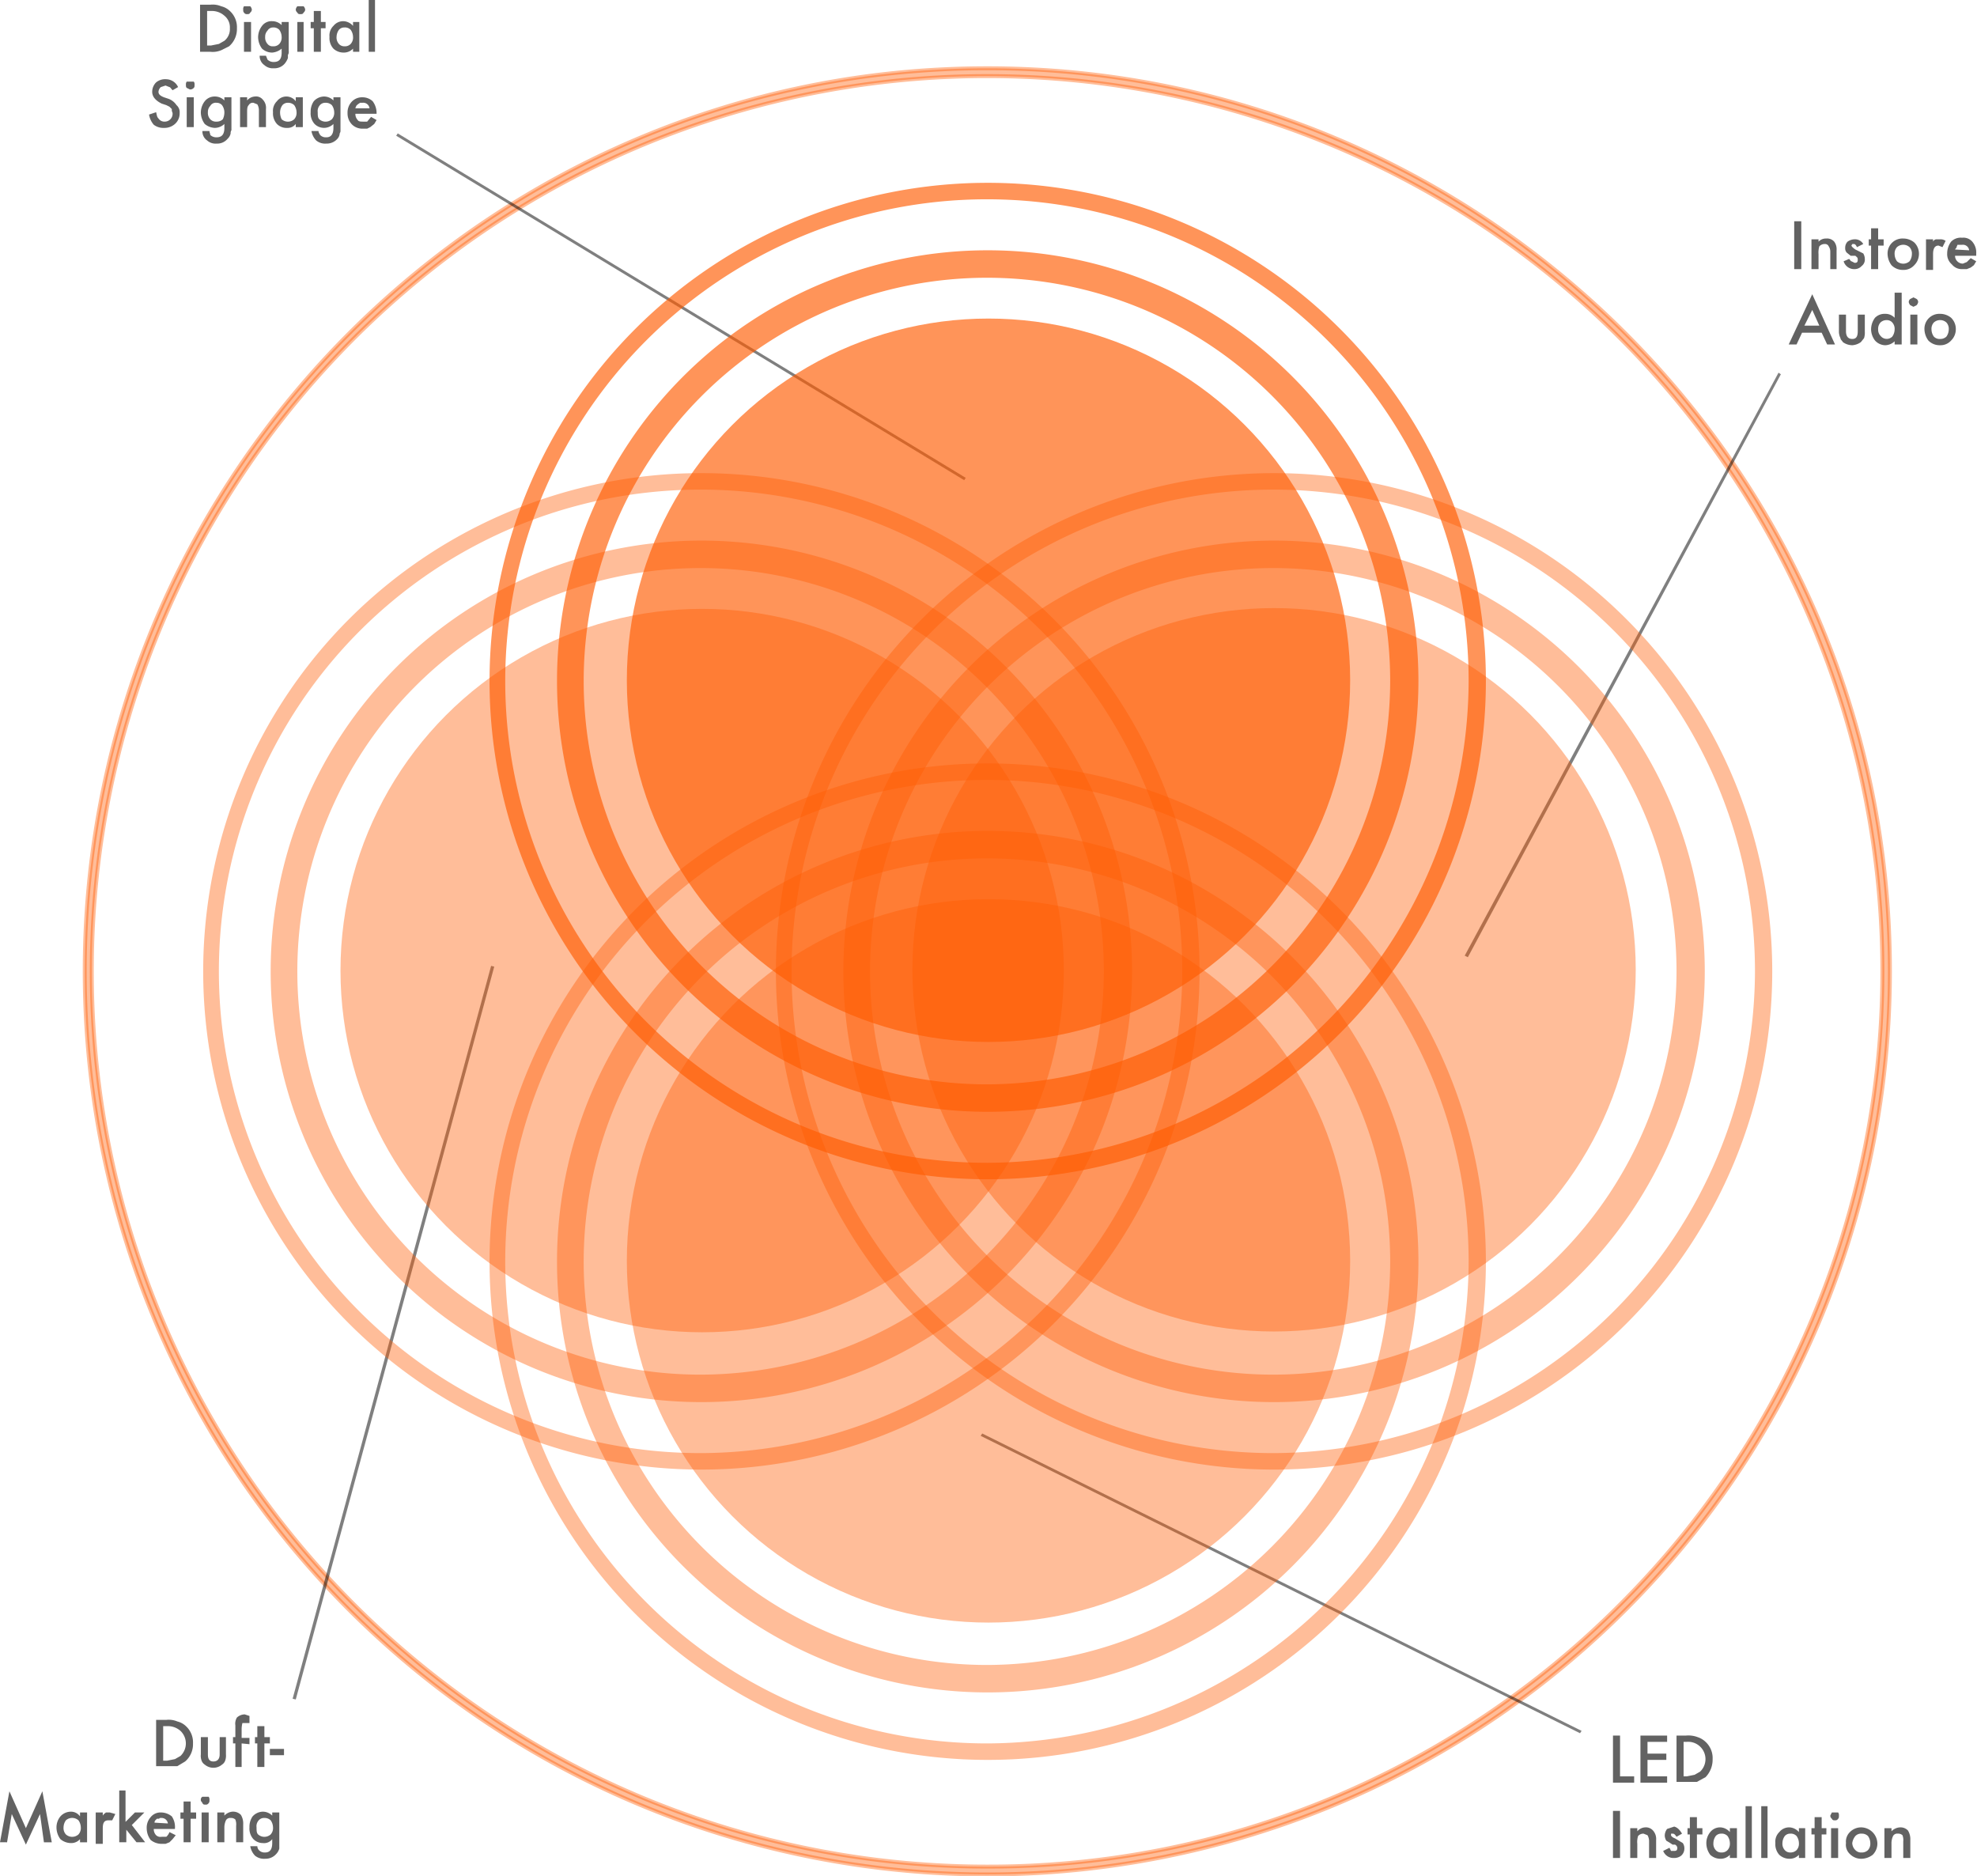
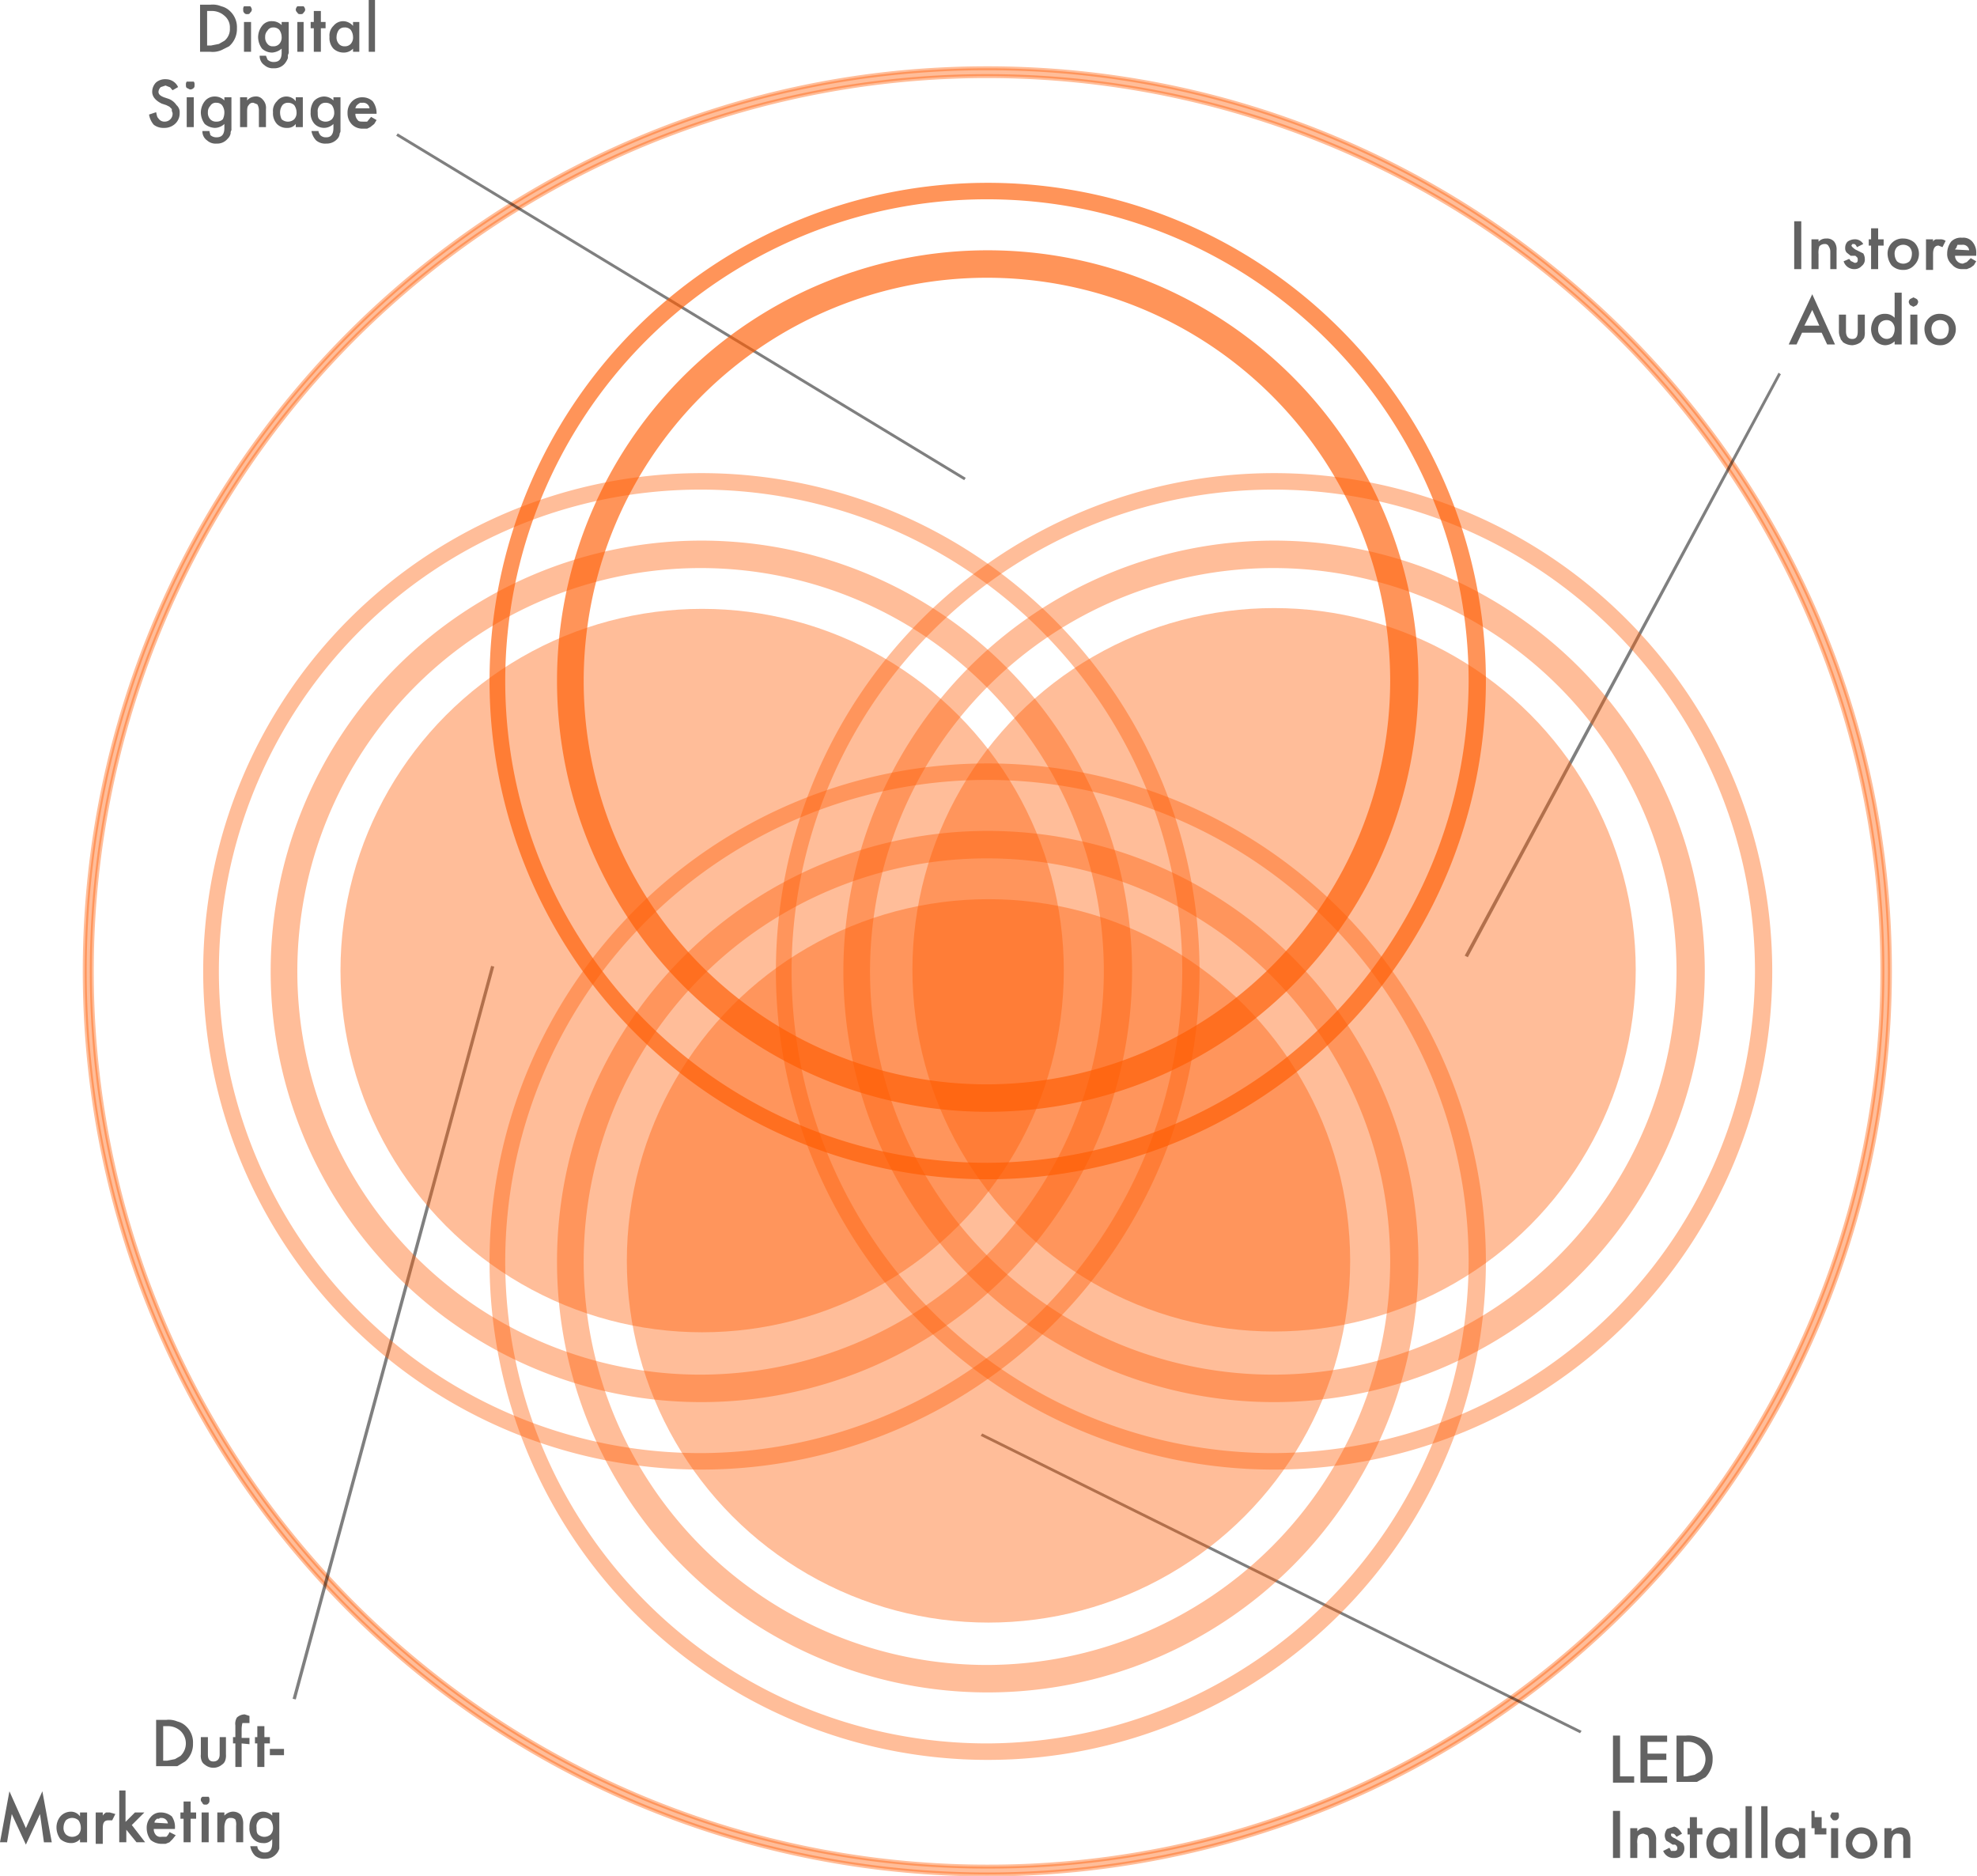
<svg xmlns="http://www.w3.org/2000/svg" id="Ebene_1" data-name="Ebene 1" viewBox="0 0 252 239.1">
  <defs>
    <style>.cls-1,.cls-4{fill:#ff5a00;}.cls-1{stroke:#ff5a00;stroke-width:0.5px;isolation:isolate;}.cls-1,.cls-3{opacity:0.4;}.cls-2{opacity:0.5;}.cls-5{opacity:0.65;}.cls-6{fill:#626262;}</style>
  </defs>
  <path class="cls-1" d="M127.6,9.7C64.2,9.6,12.5,61.2,12.4,124.6A115.1,115.1,0,0,0,127.3,239.9h.2a115.1,115.1,0,0,0,115-115C242.6,61.5,191,9.8,127.6,9.7ZM208,205.6a113.5,113.5,0,0,1-80.5,33.3h-.2a114.1,114.1,0,1,1,.2-228.2h.1A114.1,114.1,0,0,1,208,205.6Z" transform="translate(-1.6 -1)" />
  <g id="Linie_28" data-name="Linie 28" class="cls-2">
    <polygon points="50.5 17.3 50.7 17 123.1 60.9 122.9 61.2 50.5 17.3" />
  </g>
  <g id="Linie_29" data-name="Linie 29" class="cls-2">
    <polygon points="125 183 125.2 182.7 201.6 220.6 201.4 220.9 125 183" />
  </g>
  <g id="Linie_30" data-name="Linie 30" class="cls-2">
    <polygon points="187.1 122 186.7 121.8 226.7 47.5 227 47.7 187.1 122" />
  </g>
  <g id="Linie_31" data-name="Linie 31" class="cls-2">
    <polygon points="37.3 216.5 62.6 123.1 63 123.2 37.7 216.6 37.3 216.5" />
  </g>
  <g class="cls-3">
    <circle class="cls-4" cx="89.5" cy="123.7" r="46.1" />
    <path class="cls-4" d="M91,61.3a63.5,63.5,0,1,0,63.5,63.5A63.5,63.5,0,0,0,91,61.3Zm0,124.9a61.4,61.4,0,1,1,61.3-61.5h0A61.6,61.6,0,0,1,91,186.2Z" transform="translate(-1.6 -1)" />
    <path class="cls-4" d="M91,69.9a54.9,54.9,0,1,0,54.9,54.9A54.9,54.9,0,0,0,91,69.9Zm0,106.3a51.4,51.4,0,1,1,51.3-51.5h0A51.5,51.5,0,0,1,91,176.2Z" transform="translate(-1.6 -1)" />
  </g>
  <g class="cls-3">
    <circle class="cls-4" cx="162.4" cy="123.6" r="46.1" />
    <path class="cls-4" d="M164,61.3a63.5,63.5,0,1,0,63.5,63.5A63.5,63.5,0,0,0,164,61.3Zm0,124.9a61.4,61.4,0,1,1,61.3-61.5h0A61.6,61.6,0,0,1,164,186.2Z" transform="translate(-1.6 -1)" />
    <path class="cls-4" d="M164,69.9a54.9,54.9,0,1,0,54.9,54.9A54.9,54.9,0,0,0,164,69.9Zm0,106.3a51.4,51.4,0,1,1,51.3-51.5h0A51.5,51.5,0,0,1,164,176.2Z" transform="translate(-1.6 -1)" />
  </g>
  <g class="cls-5">
-     <circle class="cls-4" cx="126" cy="86.7" r="46.1" />
    <path class="cls-4" d="M127.5,24.3A63.5,63.5,0,1,0,191,87.8h0A63.5,63.5,0,0,0,127.5,24.3Zm0,124.9a61.4,61.4,0,1,1,61.3-61.5h0A61.6,61.6,0,0,1,127.5,149.2Z" transform="translate(-1.6 -1)" />
    <path class="cls-4" d="M127.5,32.9a54.9,54.9,0,1,0,54.9,54.9A54.9,54.9,0,0,0,127.5,32.9Zm0,106.3a51.4,51.4,0,1,1,51.3-51.5h0A51.5,51.5,0,0,1,127.5,139.2Z" transform="translate(-1.6 -1)" />
  </g>
  <g class="cls-3">
    <circle class="cls-4" cx="126" cy="160.7" r="46.1" />
    <path class="cls-4" d="M127.5,98.3A63.5,63.5,0,1,0,191,161.8a63.5,63.5,0,0,0-63.5-63.5Zm0,124.9a61.4,61.4,0,1,1,61.3-61.5h0A61.6,61.6,0,0,1,127.5,223.2Z" transform="translate(-1.6 -1)" />
    <path class="cls-4" d="M127.5,106.9a54.9,54.9,0,1,0,54.9,54.9A54.9,54.9,0,0,0,127.5,106.9Zm0,106.3a51.4,51.4,0,1,1,51.3-51.5h0A51.5,51.5,0,0,1,127.5,213.2Z" transform="translate(-1.6 -1)" />
  </g>
  <path class="cls-6" d="M21.5,226.2v-6h1.3a2.8,2.8,0,0,1,1.4.2,2.4,2.4,0,0,1,1.1.6,2.8,2.8,0,0,1,.9,2.2,2.9,2.9,0,0,1-1,2.3l-1,.6H21.5Zm.9-.8h.5l1-.2.7-.4a2.2,2.2,0,0,0,0-3.2,2.4,2.4,0,0,0-1.7-.6h-.5Z" transform="translate(-1.6 -1)" />
  <path class="cls-6" d="M28.1,222.4v2.2c0,.6.2.9.7.9s.8-.3.8-.9v-2.2h.8v2.2a1.9,1.9,0,0,1-.1.8,1,1,0,0,1-.4.5,1.7,1.7,0,0,1-2.2,0,1,1,0,0,1-.4-.5,1.7,1.7,0,0,1-.1-.8v-2.2Z" transform="translate(-1.6 -1)" />
  <path class="cls-6" d="M32.4,223.2v3h-.8v-3h-.3v-.8h.3v-1.5a1.5,1.5,0,0,1,.2-1,1.5,1.5,0,0,1,1-.4l.6.2v.9h-.9a3.5,3.5,0,0,0-.1.7v1.2h1v.8Z" transform="translate(-1.6 -1)" />
  <path class="cls-6" d="M35.3,223.2v3h-.9v-3h-.3v-.8h.3V221h.9v1.4H36v.8Z" transform="translate(-1.6 -1)" />
  <path class="cls-6" d="M36,223.9h1.8v.8H36Z" transform="translate(-1.6 -1)" />
  <path class="cls-6" d="M1.6,235.8l1.2-6.5L4.9,234,7,229.3l1.2,6.5h-1l-.5-3.6-1.8,3.9-1.8-3.9-.6,3.6Z" transform="translate(-1.6 -1)" />
  <path class="cls-6" d="M11.8,232h.9v3.8h-.9v-.4a1.5,1.5,0,0,1-1.2.5,2.1,2.1,0,0,1-1.3-.5,2.5,2.5,0,0,1-.5-1.5,2.2,2.2,0,0,1,.5-1.4,1.8,1.8,0,0,1,1.3-.6,1.4,1.4,0,0,1,1.2.6Zm-2.1,1.9a1.2,1.2,0,0,0,.3.9,1.2,1.2,0,0,0,1.6,0,1.2,1.2,0,0,0,.3-.9,1.6,1.6,0,0,0-.3-.9,1.2,1.2,0,0,0-1.6,0A1.6,1.6,0,0,0,9.7,233.9Z" transform="translate(-1.6 -1)" />
  <path class="cls-6" d="M13.8,232h.9v.4c.1-.2.3-.3.4-.4h.5l.7.2-.4.8h-.5c-.5,0-.7.3-.7,1v2h-.9Z" transform="translate(-1.6 -1)" />
  <path class="cls-6" d="M17.6,229.2v4l1.2-1.2H20l-1.6,1.6,1.7,2.2H19l-1.3-1.6v1.6h-.9v-6.6Z" transform="translate(-1.6 -1)" />
  <path class="cls-6" d="M23.9,234.1H21.2a1.1,1.1,0,0,0,.3.8.8.8,0,0,0,.7.2h.6a1.5,1.5,0,0,0,.4-.6l.8.4-.4.5-.4.4-.5.2h-.5a2.2,2.2,0,0,1-1.4-.5,2.5,2.5,0,0,1-.5-1.5,2,2,0,0,1,.5-1.4,1.6,1.6,0,0,1,1.3-.6,2.2,2.2,0,0,1,1.4.5,2.4,2.4,0,0,1,.4,1.5Zm-.9-.7a.8.8,0,0,0-.8-.7c-.2,0-.3,0-.3.1h-.3l-.2.2a.4.4,0,0,0-.1.3Z" transform="translate(-1.6 -1)" />
  <path class="cls-6" d="M25.9,232.8v3H25v-3h-.4V232H25v-1.4h.9V232h.7v.8Z" transform="translate(-1.6 -1)" />
  <path class="cls-6" d="M27.2,230.4a.4.4,0,0,1,.2-.4h.8a.6.6,0,0,1,.1.4c0,.2,0,.3-.1.4a.4.4,0,0,1-.4.2c-.2,0-.3,0-.4-.2S27.2,230.6,27.2,230.4Zm1,1.6v3.8h-.9V232Z" transform="translate(-1.6 -1)" />
  <path class="cls-6" d="M29.3,232h.9v.4a1.6,1.6,0,0,1,1-.5,1.4,1.4,0,0,1,1.1.4,2.1,2.1,0,0,1,.3,1.2v2.3h-.9v-2.1a1.7,1.7,0,0,0-.1-.8.8.8,0,0,0-.6-.2.6.6,0,0,0-.6.3,2.2,2.2,0,0,0-.2,1v1.8h-.9Z" transform="translate(-1.6 -1)" />
  <path class="cls-6" d="M37.2,235.7v.9a1.6,1.6,0,0,1-.4.7,1.8,1.8,0,0,1-1.4.6,1.8,1.8,0,0,1-1.3-.4,2.3,2.3,0,0,1-.6-1.2h.9a.8.8,0,0,0,.2.5,1,1,0,0,0,.8.3q.9,0,.9-1.2v-.5a1.3,1.3,0,0,1-1.2.5,1.7,1.7,0,0,1-1.2-.5,2,2,0,0,1-.5-1.5,2.3,2.3,0,0,1,.4-1.4,1.8,1.8,0,0,1,1.3-.6,1.7,1.7,0,0,1,1.2.5V232h.9Zm-.8-1.8a1.6,1.6,0,0,0-.3-.9,1.1,1.1,0,0,0-.8-.3.9.9,0,0,0-.8.4,1.1,1.1,0,0,0-.2.8c0,.4,0,.7.2.9a1.2,1.2,0,0,0,1.6,0A1.2,1.2,0,0,0,36.4,233.9Z" transform="translate(-1.6 -1)" />
  <path class="cls-6" d="M208.1,222.2v5.2h1.8v.8h-2.7v-6Z" transform="translate(-1.6 -1)" />
  <path class="cls-6" d="M214.1,223h-2.5v1.5H214v.8h-2.4v2.1h2.5v.8h-3.4v-6h3.4Z" transform="translate(-1.6 -1)" />
  <path class="cls-6" d="M215.3,228.2v-6h1.2a3.4,3.4,0,0,1,1.5.2,2.7,2.7,0,0,1,1,.6,2.8,2.8,0,0,1,.9,2.2,3.2,3.2,0,0,1-.9,2.3l-1.1.6h-2.6Zm.9-.8h.4l1-.2.7-.4a2.2,2.2,0,0,0,0-3.2,2.2,2.2,0,0,0-1.7-.6h-.4Z" transform="translate(-1.6 -1)" />
  <path class="cls-6" d="M208.1,231.8v6h-.9v-6Z" transform="translate(-1.6 -1)" />
  <path class="cls-6" d="M209.4,234h.9v.4a1.4,1.4,0,0,1,1-.5,1.2,1.2,0,0,1,1,.4,1.6,1.6,0,0,1,.4,1.2v2.3h-.9v-2.1a1.5,1.5,0,0,0-.2-.8l-.5-.2a.9.9,0,0,0-.7.3,2.5,2.5,0,0,0-.1,1v1.8h-.9Z" transform="translate(-1.6 -1)" />
  <path class="cls-6" d="M216,234.7l-.7.4c-.2-.3-.3-.4-.5-.4h-.2v.2c0,.1.2.3.5.4l1,.6a1.2,1.2,0,0,1,.2.7,1.2,1.2,0,0,1-.4.9,1.4,1.4,0,0,1-.9.3,1.4,1.4,0,0,1-1.4-.9l.8-.4.2.4h.4c.3,0,.4-.1.4-.4a.5.5,0,0,0-.3-.4h-.3l-.3-.2-.5-.3a1.4,1.4,0,0,1-.2-.6,1.4,1.4,0,0,1,.3-.9l.9-.3C215.4,233.9,215.7,234.2,216,234.7Z" transform="translate(-1.6 -1)" />
  <path class="cls-6" d="M217.9,234.8v3H217v-3h-.3V234h.3v-1.4h.9V234h.7v.8Z" transform="translate(-1.6 -1)" />
  <path class="cls-6" d="M222.1,234h.9v3.8h-.9v-.4a1.6,1.6,0,0,1-1.2.5,1.9,1.9,0,0,1-1.3-.5,2.5,2.5,0,0,1-.5-1.5,2.2,2.2,0,0,1,.5-1.4,1.6,1.6,0,0,1,1.3-.6,1.7,1.7,0,0,1,1.2.6Zm-2.1,1.9a1.2,1.2,0,0,0,.3.9.9.9,0,0,0,.7.3,1,1,0,0,0,.8-.3,1.2,1.2,0,0,0,.3-.9,1.6,1.6,0,0,0-.3-.9,1,1,0,0,0-.8-.3.9.9,0,0,0-.7.3A1.6,1.6,0,0,0,220,235.9Z" transform="translate(-1.6 -1)" />
  <path class="cls-6" d="M224.9,231.2v6.6h-.8v-6.6Z" transform="translate(-1.6 -1)" />
  <path class="cls-6" d="M226.9,231.2v6.6h-.8v-6.6Z" transform="translate(-1.6 -1)" />
  <path class="cls-6" d="M230.9,234h.8v3.8h-.8v-.4a1.6,1.6,0,0,1-1.2.5,1.9,1.9,0,0,1-1.3-.5,2,2,0,0,1-.5-1.5,1.7,1.7,0,0,1,.5-1.4,1.6,1.6,0,0,1,1.3-.6,1.7,1.7,0,0,1,1.2.6Zm-2.1,1.9a1.2,1.2,0,0,0,.3.9.9.9,0,0,0,.7.3,1.1,1.1,0,0,0,.8-.3,1.2,1.2,0,0,0,.3-.9,1.6,1.6,0,0,0-.3-.9,1,1,0,0,0-.8-.3.9.9,0,0,0-.7.3A1.6,1.6,0,0,0,228.8,235.9Z" transform="translate(-1.6 -1)" />
-   <path class="cls-6" d="M233.8,234.8v3h-.9v-3h-.4V234h.4v-1.4h.9V234h.6v.8Z" transform="translate(-1.6 -1)" />
+   <path class="cls-6" d="M233.8,234.8h-.9v-3h-.4V234h.4v-1.4h.9V234h.6v.8Z" transform="translate(-1.6 -1)" />
  <path class="cls-6" d="M234.9,232.4l.2-.4h.8a.6.6,0,0,1,.1.4c0,.2,0,.3-.1.4a.4.4,0,0,1-.4.2c-.2,0-.3,0-.4-.2A.5.5,0,0,1,234.9,232.4Zm1,1.6v3.8H235V234Z" transform="translate(-1.6 -1)" />
  <path class="cls-6" d="M236.9,235.9a1.7,1.7,0,0,1,.5-1.4,2,2,0,0,1,1.5-.6,2.1,2.1,0,0,1,2,2,2,2,0,0,1-.6,1.5,2.4,2.4,0,0,1-1.4.5,2,2,0,0,1-1.5-.6A1.6,1.6,0,0,1,236.9,235.9Zm.8,0a1.3,1.3,0,0,0,.4.9,1,1,0,0,0,.8.3,1.1,1.1,0,0,0,.8-.3,1.2,1.2,0,0,0,.3-.9,1.6,1.6,0,0,0-.3-.9,1.1,1.1,0,0,0-.8-.3,1,1,0,0,0-.8.3A1.8,1.8,0,0,0,237.7,235.9Z" transform="translate(-1.6 -1)" />
  <path class="cls-6" d="M241.8,234h.9v.4a1.6,1.6,0,0,1,1.1-.5,1.3,1.3,0,0,1,1,.4,2.1,2.1,0,0,1,.3,1.2v2.3h-.9v-2.1a1.7,1.7,0,0,0-.1-.8.8.8,0,0,0-.6-.2.6.6,0,0,0-.6.3,2.2,2.2,0,0,0-.2,1v1.8h-.9Z" transform="translate(-1.6 -1)" />
  <path class="cls-6" d="M231.2,29.2v6.1h-.9V29.2Z" transform="translate(-1.6 -1)" />
  <path class="cls-6" d="M232.5,31.5h.9v.3a1.3,1.3,0,0,1,1-.4,1.2,1.2,0,0,1,1,.4,1.6,1.6,0,0,1,.3,1.1v2.4h-.8V33.1a1.2,1.2,0,0,0-.2-.7.5.5,0,0,0-.5-.3.9.9,0,0,0-.7.3,2.8,2.8,0,0,0-.1,1v1.9h-.9Z" transform="translate(-1.6 -1)" />
  <path class="cls-6" d="M239.1,32.1l-.8.4c-.1-.2-.2-.4-.4-.4h-.2c0,.1-.1.1-.1.2s.2.3.5.5l1,.5a1.4,1.4,0,0,1,.2.7,1,1,0,0,1-.4.9,1.2,1.2,0,0,1-.9.4,1.4,1.4,0,0,1-1.4-1l.7-.3c.2.2.2.3.3.3l.4.2c.3,0,.4-.1.4-.4s-.1-.3-.3-.5h-.6l-.5-.4a.8.8,0,0,1-.2-.6,1.1,1.1,0,0,1,.3-.8,1.6,1.6,0,0,1,.9-.3A1.2,1.2,0,0,1,239.1,32.1Z" transform="translate(-1.6 -1)" />
  <path class="cls-6" d="M241,32.3v3h-.9v-3h-.3v-.8h.3V30.1h.9v1.4h.7v.8Z" transform="translate(-1.6 -1)" />
  <path class="cls-6" d="M242.2,33.3a1.9,1.9,0,0,1,2-1.9,2.2,2.2,0,0,1,1.4.5,2,2,0,0,1,.6,1.5,2,2,0,0,1-.6,1.4,1.8,1.8,0,0,1-1.4.6,2,2,0,0,1-1.5-.6A2.5,2.5,0,0,1,242.2,33.3Zm.9.1a1.6,1.6,0,0,0,.3.9,1.2,1.2,0,0,0,1.6,0,1.6,1.6,0,0,0,.3-.9,1.2,1.2,0,0,0-.3-.9,1.2,1.2,0,0,0-1.6,0A1.2,1.2,0,0,0,243.1,33.4Z" transform="translate(-1.6 -1)" />
  <path class="cls-6" d="M247.1,31.5h.9v.3a.5.5,0,0,1,.4-.3h.5a1.1,1.1,0,0,1,.7.2l-.4.8-.5-.2c-.5,0-.7.4-.7,1.1v2h-.9Z" transform="translate(-1.6 -1)" />
  <path class="cls-6" d="M253.5,33.6h-2.7a1,1,0,0,0,1,1l.5-.2.5-.5.7.4-.3.5-.4.3-.5.2h-.6a1.6,1.6,0,0,1-1.3-.6,1.7,1.7,0,0,1-.6-1.4,2.5,2.5,0,0,1,.5-1.5,1.7,1.7,0,0,1,1.4-.5,1.5,1.5,0,0,1,1.3.5,2.1,2.1,0,0,1,.5,1.5Zm-.9-.7a.8.8,0,0,0-.9-.7h-.6c0,.1-.1.2-.1.3s-.1.1-.2.3Z" transform="translate(-1.6 -1)" />
  <path class="cls-6" d="M233.8,43.4h-2.5l-.7,1.5h-1l3-6.4,2.9,6.4h-1Zm-.3-.9-.9-2-1,2Z" transform="translate(-1.6 -1)" />
  <path class="cls-6" d="M236.9,41.1v2.1c0,.7.3,1,.8,1s.7-.3.7-1V41.1h.9v2.2a2.2,2.2,0,0,1-.1.8l-.4.5a2.1,2.1,0,0,1-1.1.4,2.1,2.1,0,0,1-1.2-.4c-.1-.2-.3-.3-.3-.5a1.9,1.9,0,0,1-.2-.8V41.1Z" transform="translate(-1.6 -1)" />
  <path class="cls-6" d="M243.1,38.3h.9v6.6h-.9v-.4a1.8,1.8,0,0,1-1.2.5,1.8,1.8,0,0,1-1.3-.6,2.4,2.4,0,0,1-.5-1.4,2.5,2.5,0,0,1,.5-1.5,1.7,1.7,0,0,1,1.3-.5,1.6,1.6,0,0,1,1.2.5ZM241,43a1.1,1.1,0,0,0,.3.8,1,1,0,0,0,1.5.1,1.6,1.6,0,0,0,.3-.9,1.2,1.2,0,0,0-.3-.9.9.9,0,0,0-.7-.3,1.1,1.1,0,0,0-.8.3A1.2,1.2,0,0,0,241,43Z" transform="translate(-1.6 -1)" />
  <path class="cls-6" d="M244.9,39.5a.5.5,0,0,1,.2-.4l.4-.2.4.2a.5.5,0,0,1,.2.4.8.8,0,0,1-.2.4l-.4.2-.4-.2A.8.8,0,0,1,244.9,39.5Zm1.1,1.6v3.8h-.9V41.1Z" transform="translate(-1.6 -1)" />
  <path class="cls-6" d="M246.9,42.9a1.9,1.9,0,0,1,2-1.9,2.2,2.2,0,0,1,1.4.5,2,2,0,0,1,.6,1.5,2,2,0,0,1-.6,1.4,1.8,1.8,0,0,1-1.4.6,2,2,0,0,1-1.5-.6A2.5,2.5,0,0,1,246.9,42.9Zm.9.1a1.6,1.6,0,0,0,.3.9,1,1,0,0,0,.8.3,1.1,1.1,0,0,0,.8-.3,1.6,1.6,0,0,0,.3-.9,1.2,1.2,0,0,0-.3-.9,1.2,1.2,0,0,0-1.6,0A1.2,1.2,0,0,0,247.8,43Z" transform="translate(-1.6 -1)" />
  <path class="cls-6" d="M27.1,7.6v-6h1.3a2.8,2.8,0,0,1,1.4.2,2.4,2.4,0,0,1,1.1.6,2.8,2.8,0,0,1,.9,2.2,2.9,2.9,0,0,1-1,2.3l-1,.5a2.8,2.8,0,0,1-1.4.2Zm.9-.8h.5l1-.2.7-.4a1.9,1.9,0,0,0,.7-1.6A1.9,1.9,0,0,0,30.2,3a2.4,2.4,0,0,0-1.7-.6H28Z" transform="translate(-1.6 -1)" />
  <path class="cls-6" d="M32.6,2.2a.6.6,0,0,1,.1-.4h.8a.8.8,0,0,1,.2.4.5.5,0,0,1-.2.4c-.1.2-.2.2-.4.2a.4.4,0,0,1-.4-.2C32.6,2.5,32.6,2.4,32.6,2.2Zm1,1.6V7.6h-.9V3.8Z" transform="translate(-1.6 -1)" />
  <path class="cls-6" d="M38.4,7.5a.7.7,0,0,1-.1.5v.4a2.5,2.5,0,0,1-.4.7,1.7,1.7,0,0,1-1.4.6,1.6,1.6,0,0,1-1.2-.4,1.4,1.4,0,0,1-.6-1.2h.8l.2.5a1.1,1.1,0,0,0,.8.3c.7,0,1-.4,1-1.2V7.2a2.1,2.1,0,0,1-1.2.5A1.9,1.9,0,0,1,35,7.2a2.5,2.5,0,0,1-.5-1.5A2.4,2.4,0,0,1,35,4.3a1.5,1.5,0,0,1,1.3-.6,1.7,1.7,0,0,1,1.2.5V3.8h.9Zm-.9-1.8a1.6,1.6,0,0,0-.3-.9,1,1,0,0,0-.8-.3.8.8,0,0,0-.7.4,1.1,1.1,0,0,0-.3.8,1.2,1.2,0,0,0,.3.9.8.8,0,0,0,.7.3,1,1,0,0,0,.8-.3A1.2,1.2,0,0,0,37.5,5.7Z" transform="translate(-1.6 -1)" />
  <path class="cls-6" d="M39.3,2.2a.8.8,0,0,1,.2-.4h.8a.8.8,0,0,1,.2.4.5.5,0,0,1-.2.4c-.1.2-.2.2-.4.2s-.3,0-.4-.2A.5.5,0,0,1,39.3,2.2Zm1,1.6V7.6h-.8V3.8Z" transform="translate(-1.6 -1)" />
  <path class="cls-6" d="M42.5,4.6v3h-.9v-3h-.4V3.8h.4V2.4h.9V3.8h.6v.8Z" transform="translate(-1.6 -1)" />
  <path class="cls-6" d="M46.6,3.8h.8V7.6h-.8V7.2a1.6,1.6,0,0,1-1.2.5,1.9,1.9,0,0,1-1.3-.5,2,2,0,0,1-.5-1.5,1.7,1.7,0,0,1,.5-1.4,1.6,1.6,0,0,1,1.3-.6,1.7,1.7,0,0,1,1.2.6ZM44.5,5.7a1.2,1.2,0,0,0,.3.9.9.9,0,0,0,.7.3,1,1,0,0,0,.8-.3,1.2,1.2,0,0,0,.3-.9,1.6,1.6,0,0,0-.3-.9,1,1,0,0,0-.8-.3.9.9,0,0,0-.7.3A1.6,1.6,0,0,0,44.5,5.7Z" transform="translate(-1.6 -1)" />
  <path class="cls-6" d="M49.4,1V7.6h-.8V1Z" transform="translate(-1.6 -1)" />
  <path class="cls-6" d="M24.3,12.1l-.7.4c-.2-.2-.3-.4-.4-.4l-.5-.2-.6.2a.9.9,0,0,0-.3.6c0,.3.2.5.7.7l.6.2a2.1,2.1,0,0,1,1,.8,1.2,1.2,0,0,1,.4,1,1.8,1.8,0,0,1-.6,1.4,2,2,0,0,1-1.4.5,2,2,0,0,1-1.3-.4,2.6,2.6,0,0,1-.6-1.3l.9-.3c.1.4.1.6.3.8a.9.9,0,0,0,.8.4,1,1,0,0,0,1-1c0-.2-.1-.3-.1-.4v-.2l-.3-.3-.4-.2-.6-.2q-1.2-.6-1.2-1.5a1.7,1.7,0,0,1,.5-1.2,1.8,1.8,0,0,1,1.3-.4A1.7,1.7,0,0,1,24.3,12.1Z" transform="translate(-1.6 -1)" />
  <path class="cls-6" d="M25.3,11.8a.6.6,0,0,1,.1-.4h.9a.6.6,0,0,1,.1.4c0,.2,0,.3-.1.4a.6.6,0,0,1-.5.2l-.4-.2C25.3,12.1,25.3,12,25.3,11.8Zm1,1.6v3.8h-.9V13.4Z" transform="translate(-1.6 -1)" />
  <path class="cls-6" d="M31.1,17.1v.5a.6.6,0,0,0-.1.4,1.3,1.3,0,0,1-.4.7,1.7,1.7,0,0,1-1.4.6,1.6,1.6,0,0,1-1.2-.4,1.4,1.4,0,0,1-.6-1.2h.9c0,.2.1.3.1.5a1.1,1.1,0,0,0,.8.3c.7,0,1-.4,1-1.2v-.5a1.8,1.8,0,0,1-1.2.5,2.1,2.1,0,0,1-1.3-.5,2.5,2.5,0,0,1-.5-1.5,2.4,2.4,0,0,1,.5-1.4,1.6,1.6,0,0,1,1.3-.6,1.7,1.7,0,0,1,1.2.5v-.4h.9Zm-.9-1.8a1.6,1.6,0,0,0-.3-.9.9.9,0,0,0-.7-.3.8.8,0,0,0-.8.4,1.1,1.1,0,0,0-.3.8,1.2,1.2,0,0,0,.3.9,1,1,0,0,0,.8.3,1.1,1.1,0,0,0,.8-.3A2,2,0,0,0,30.2,15.3Z" transform="translate(-1.6 -1)" />
  <path class="cls-6" d="M32.2,13.4h.9v.4a1.4,1.4,0,0,1,1-.5,1.1,1.1,0,0,1,1,.4,1.5,1.5,0,0,1,.4,1.2v2.3h-.9V15.1a1.5,1.5,0,0,0-.2-.8l-.5-.2a.6.6,0,0,0-.6.3c-.2.2-.2.5-.2,1v1.8h-.9Z" transform="translate(-1.6 -1)" />
  <path class="cls-6" d="M39.3,13.4h.9v3.8h-.9v-.4a1.3,1.3,0,0,1-1.1.5,1.7,1.7,0,0,1-1.3-.5,2,2,0,0,1-.5-1.5,1.7,1.7,0,0,1,.5-1.4,1.5,1.5,0,0,1,2.4,0Zm-2,1.9a2,2,0,0,0,.2.9,1.2,1.2,0,0,0,1.6,0,1.2,1.2,0,0,0,.3-.9,1.6,1.6,0,0,0-.3-.9,1.1,1.1,0,0,0-.8-.3.9.9,0,0,0-.7.3A1.6,1.6,0,0,0,37.3,15.3Z" transform="translate(-1.6 -1)" />
  <path class="cls-6" d="M45,17.1v.5a.6.6,0,0,1-.1.4,1.1,1.1,0,0,1-.3.7,1.8,1.8,0,0,1-1.4.6,1.8,1.8,0,0,1-1.3-.4,2.3,2.3,0,0,1-.6-1.2h.9c0,.2.1.3.2.5a1,1,0,0,0,.8.3q.9,0,.9-1.2v-.5a1.7,1.7,0,0,1-2.4,0,2,2,0,0,1-.5-1.5,2.3,2.3,0,0,1,.4-1.4,1.8,1.8,0,0,1,1.3-.6,1.7,1.7,0,0,1,1.2.5v-.4H45Zm-.8-1.8a1.6,1.6,0,0,0-.3-.9,1.1,1.1,0,0,0-.8-.3.9.9,0,0,0-.8.4,1.1,1.1,0,0,0-.2.8c0,.4,0,.7.2.9a1.2,1.2,0,0,0,1.6,0A1.2,1.2,0,0,0,44.2,15.3Z" transform="translate(-1.6 -1)" />
  <path class="cls-6" d="M49.6,15.5H46.9a1.1,1.1,0,0,0,.3.8c.1.2.4.2.7.2h.5l.5-.6.7.4-.3.5-.5.4-.4.2h-.6a1.9,1.9,0,0,1-1.3-.5,2,2,0,0,1-.6-1.5,2,2,0,0,1,.5-1.4,1.8,1.8,0,0,1,1.4-.6,1.9,1.9,0,0,1,1.3.5,2.5,2.5,0,0,1,.5,1.5Zm-.9-.7a.8.8,0,0,0-.9-.7h-.3l-.3.2-.2.2c0,.1-.1.2-.1.3Z" transform="translate(-1.6 -1)" />
</svg>